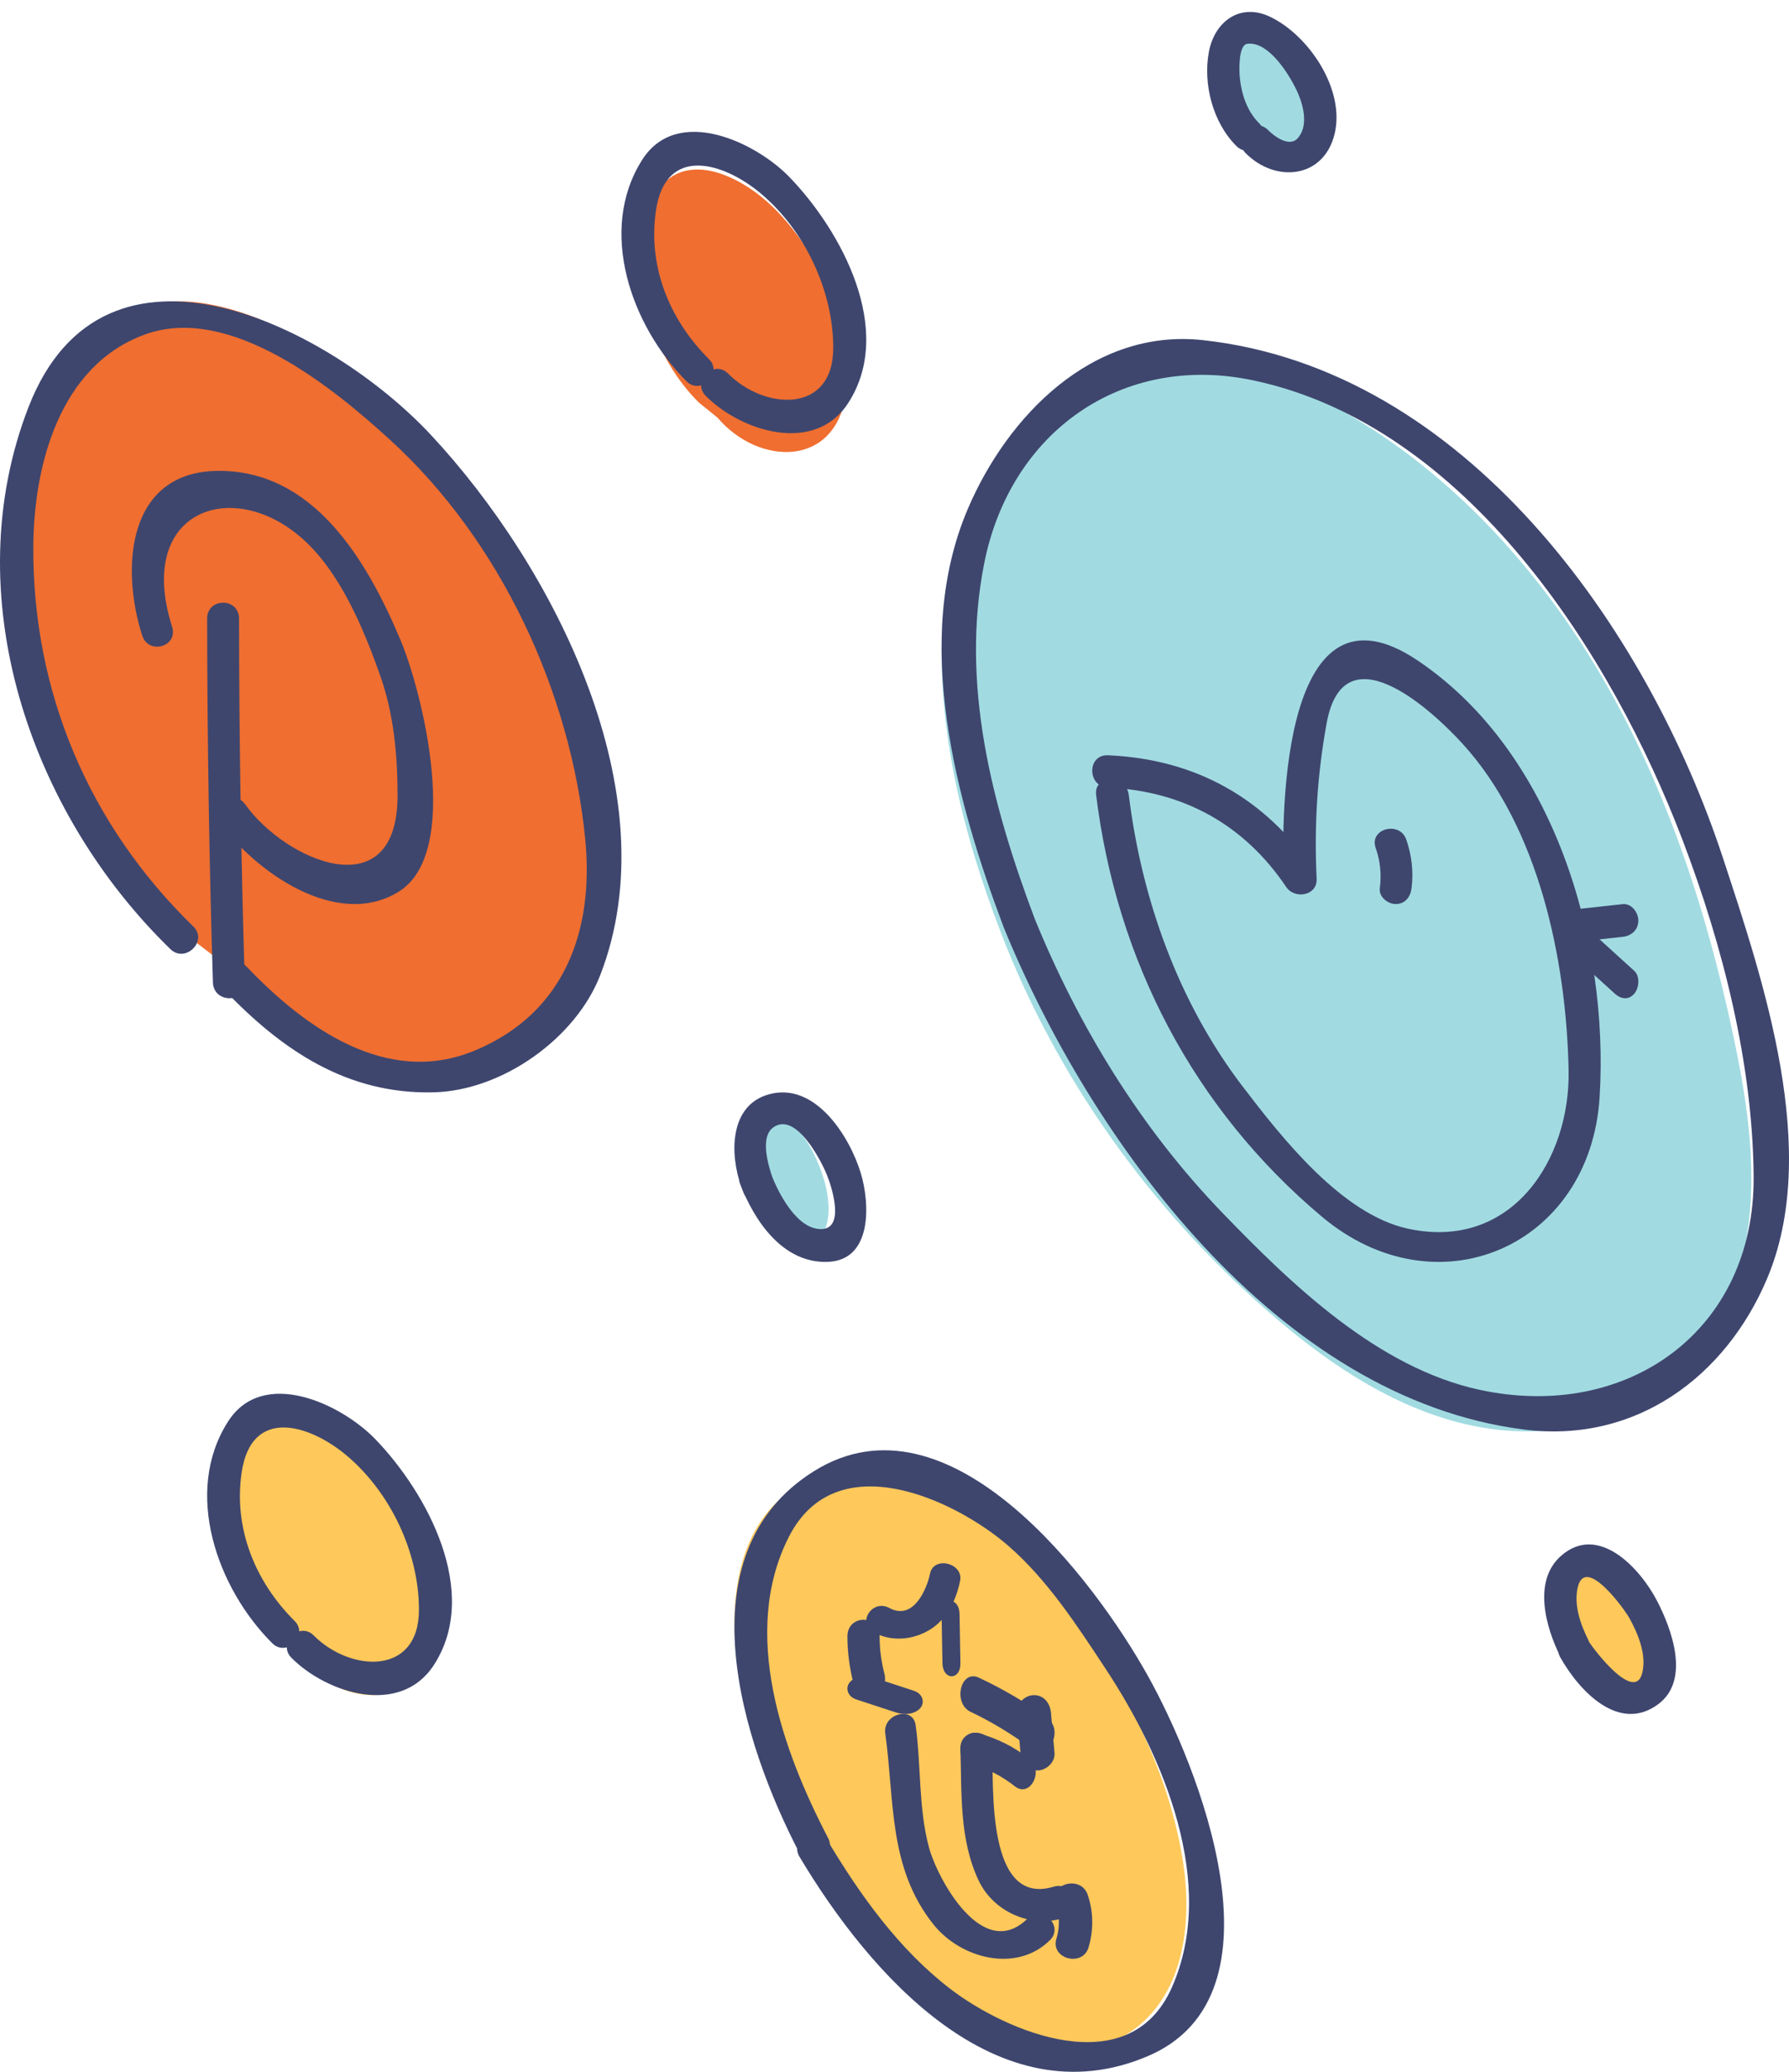
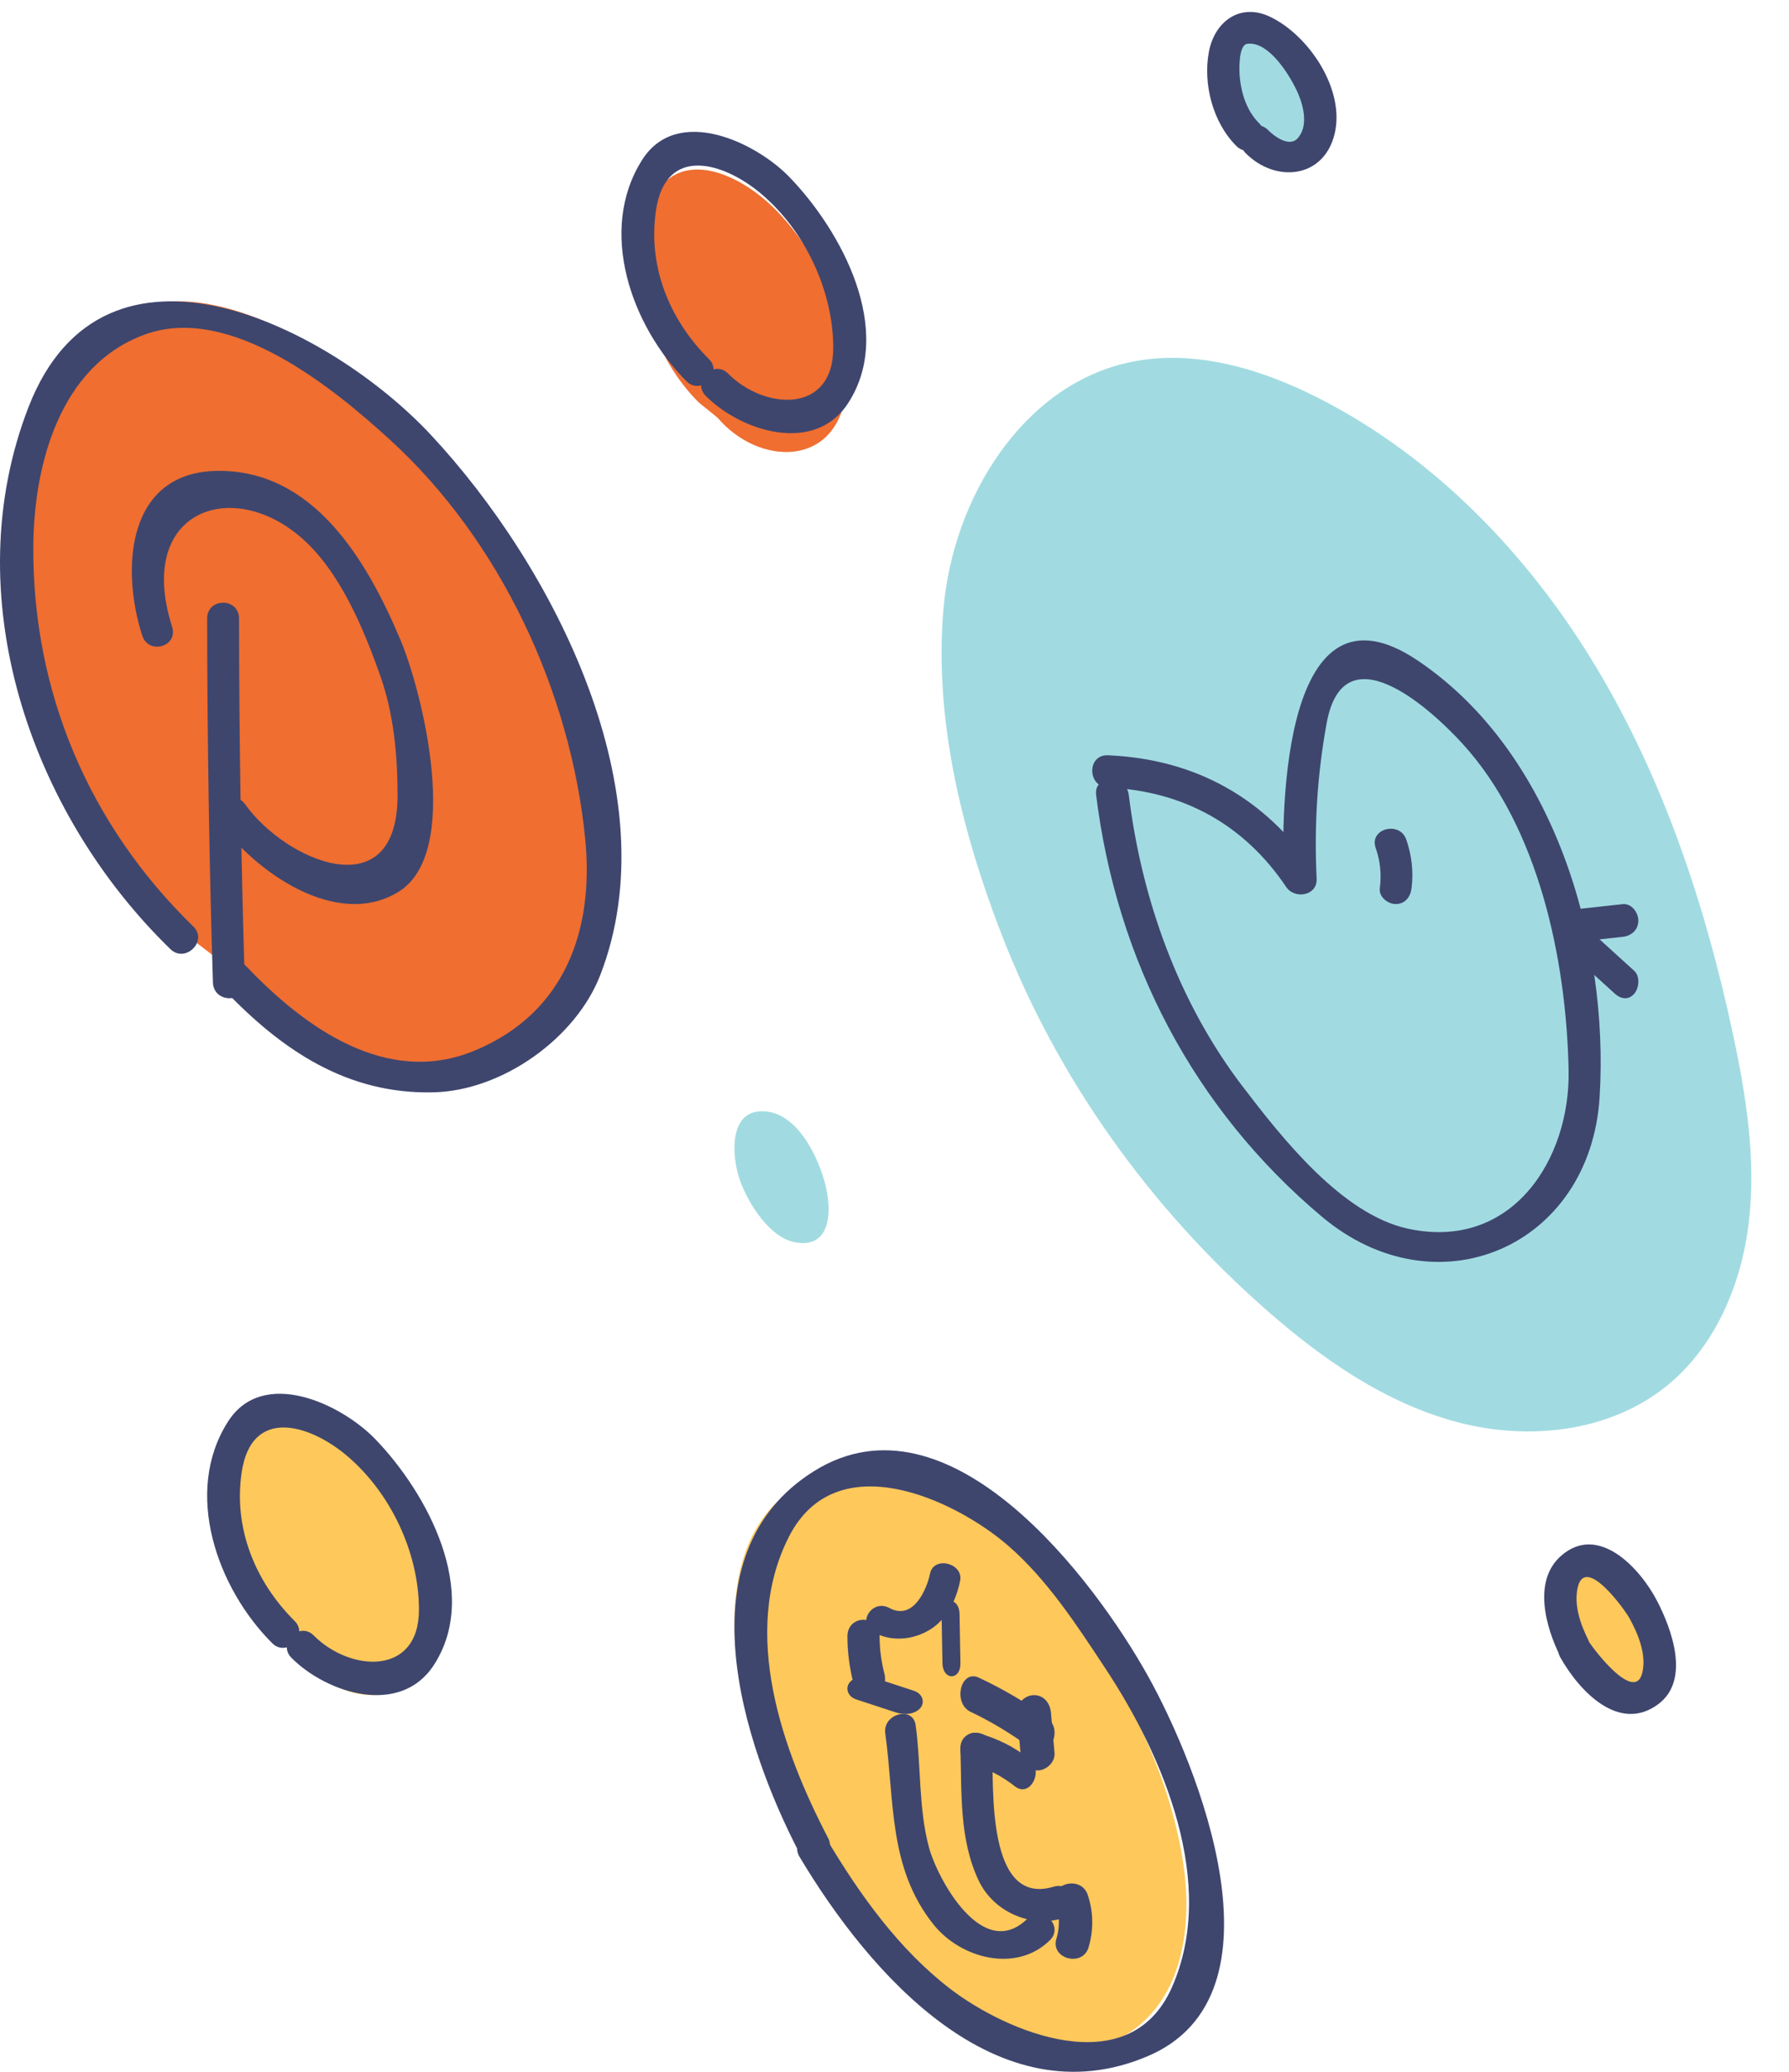
<svg xmlns="http://www.w3.org/2000/svg" width="95px" height="110px" viewBox="0 0 95 110" version="1.1">
  <title>Group 12</title>
  <desc>Created with Sketch.</desc>
  <defs />
  <g id="Page-1" stroke="none" stroke-width="1" fill="none" fill-rule="evenodd">
    <g id="Pixel---CS" transform="translate(-887, -6935)" fill-rule="nonzero">
      <g id="Group-12" transform="translate(887, 6935)">
        <path d="M66.26,6.775 C64.246,4.811 64.532,-1.145 67.951,1.806 C69.115,2.81 70.245,4.867 69.954,6.504 C69.623,8.357 67.797,8.388 66.732,7.15" id="Fill-390" fill="#A1DBE1" />
        <g id="Group-394" transform="translate(64, 0)" fill="#3E466E">
          <g id="Fill-392-Clipped">
            <path d="M2.862,6.543 C2.208,5.892 1.911,4.961 1.832,4.058 C1.807,3.766 1.749,2.384 2.239,2.324 C3.426,2.177 4.588,4.147 4.95,5.01 C5.242,5.706 5.47,6.739 4.898,7.353 C4.455,7.829 3.656,7.229 3.345,6.912 C2.572,6.125 1.364,7.334 2.137,8.121 C3.717,9.729 6.295,9.491 6.871,7.108 C7.439,4.756 5.511,1.882 3.449,0.893 C1.861,0.133 0.501,1.133 0.196,2.746 C-0.128,4.463 0.406,6.508 1.654,7.751 C2.435,8.53 3.644,7.322 2.862,6.543" id="Fill-392" />
          </g>
        </g>
        <path d="M15.107,87.37 C12.716,84.998 11.388,81.029 12.278,77.614 C13.361,73.459 17.12,74.966 19.31,77.261 C21.518,79.573 23.361,83.403 22.94,86.786 C22.428,90.888 18.267,90.732 16.107,88.179" id="Fill-395" fill="#FEC85A" />
        <path d="M15.644,86.063 C13.544,83.971 12.394,81.144 12.833,78.176 C13.35,74.673 16.431,75.621 18.393,77.267 C20.735,79.23 22.237,82.42 22.248,85.444 C22.26,89.019 18.572,88.764 16.663,86.835 C15.902,86.066 14.714,87.248 15.474,88.016 C17.34,89.901 21.261,91.157 23.045,88.394 C25.529,84.546 22.694,79.275 19.928,76.409 C18.124,74.539 13.965,72.568 12.107,75.478 C9.705,79.241 11.544,84.345 14.456,87.244 C15.222,88.007 16.411,86.825 15.644,86.063" id="Fill-397" fill="#3E466E" />
        <path d="M37.108,21.37 C34.716,18.998 33.388,15.029 34.278,11.614 C35.361,7.459 39.12,8.966 41.31,11.261 C43.517,13.574 45.361,17.403 44.94,20.786 C44.428,24.888 40.267,24.732 38.107,22.179" id="Fill-399" fill="#EF6E30" />
        <path d="M37.644,19.063 C35.544,16.971 34.394,14.144 34.833,11.176 C35.35,7.673 38.431,8.621 40.393,10.267 C42.735,12.23 44.237,15.42 44.248,18.444 C44.261,22.019 40.572,21.764 38.663,19.835 C37.902,19.066 36.714,20.248 37.475,21.016 C39.34,22.901 43.261,24.157 45.045,21.394 C47.529,17.546 44.694,12.275 41.928,9.409 C40.124,7.539 35.965,5.568 34.107,8.478 C31.705,12.241 33.544,17.345 36.456,20.244 C37.223,21.007 38.411,19.825 37.644,19.063" id="Fill-401" fill="#3E466E" />
        <path d="M39.322,62.747 C38.816,61.385 38.661,58.751 40.746,59.019 C42.375,59.228 43.409,61.355 43.801,62.788 C44.191,64.219 44.173,66.332 42.205,65.956 C40.88,65.703 39.766,63.943 39.322,62.747 C39.071,62.073 39.676,63.702 39.322,62.747" id="Fill-403" fill="#A1DBE1" />
-         <path d="M41.029,62.546 C40.8,61.894 40.348,60.393 41.045,59.872 C42.256,58.967 43.627,61.653 43.931,62.431 C44.201,63.117 44.846,65.212 43.637,65.256 C42.348,65.304 41.352,63.387 40.963,62.373 C40.563,61.331 38.891,61.783 39.296,62.839 C39.357,63.001 39.42,63.162 39.481,63.323 C39.881,64.365 41.553,63.913 41.149,62.857 C41.109,62.754 41.069,62.649 41.029,62.546 C40.63,61.503 38.958,61.957 39.362,63.012 L39.481,63.323 C40.037,63.168 40.593,63.013 41.149,62.857 C41.087,62.696 41.025,62.534 40.963,62.373 C40.408,62.528 39.852,62.683 39.296,62.839 C40.068,64.855 41.585,67.085 43.96,66.997 C46.33,66.911 46.199,63.898 45.709,62.284 C45.115,60.328 43.293,57.442 40.859,58.094 C38.714,58.667 38.751,61.273 39.362,63.012 C39.733,64.069 41.405,63.614 41.029,62.546" id="Fill-405" fill="#3E466E" />
        <path d="M83.699,87.467 C83.094,86.285 82.321,83.584 84.097,83.061 C85.627,82.61 86.88,84.788 87.423,85.977 C87.928,87.081 88.571,89.31 87.055,89.9 C85.64,90.449 84.275,88.617 83.694,87.497" id="Fill-407" fill="#FEC85A" />
        <path d="M84.335,87.057 C83.925,86.235 83.568,85.216 83.78,84.283 C84.178,82.54 86.26,85.438 86.517,85.898 C86.979,86.728 87.435,87.819 87.215,88.792 C86.833,90.493 84.566,87.509 84.329,87.087 C83.771,86.094 82.293,86.993 82.853,87.991 C83.864,89.793 85.983,92.034 88.063,90.476 C89.764,89.201 88.78,86.514 87.993,84.995 C87.088,83.25 84.878,80.878 82.907,82.595 C81.378,83.926 82.078,86.394 82.859,87.959 C83.369,88.983 84.844,88.078 84.335,87.057" id="Fill-409" fill="#3E466E" />
-         <path d="M42.321,97.805 C40.803,95.055 39.755,92.047 39.239,88.952 C38.666,85.515 38.983,81.47 41.739,79.325 C43.958,77.598 47.207,77.677 49.751,78.882 C52.295,80.087 54.258,82.233 55.98,84.453 C59.228,88.642 61.915,93.409 62.786,98.629 C63.315,101.792 62.972,105.469 60.503,107.528 C58.692,109.037 56.07,109.315 53.795,108.683 C51.521,108.051 49.552,106.619 47.832,105.008 C45.638,102.951 43.763,100.558 42.293,97.938" id="Fill-411" fill="#FEC85A" />
+         <path d="M42.321,97.805 C40.803,95.055 39.755,92.047 39.239,88.952 C38.666,85.515 38.983,81.47 41.739,79.325 C43.958,77.598 47.207,77.677 49.751,78.882 C52.295,80.087 54.258,82.233 55.98,84.453 C59.228,88.642 61.915,93.409 62.786,98.629 C63.315,101.792 62.972,105.469 60.503,107.528 C58.692,109.037 56.07,109.315 53.795,108.683 C51.521,108.051 49.552,106.619 47.832,105.008 " id="Fill-411" fill="#FEC85A" />
        <path d="M43.973,97.586 C41.531,92.905 39.318,86.67 41.887,81.603 C44.408,76.635 50.732,79.641 53.523,82.055 C55.624,83.874 57.209,86.325 58.724,88.623 C61.8,93.285 64.657,100.038 62.229,105.52 C59.96,110.642 53.443,107.894 50.441,105.581 C47.736,103.497 45.671,100.615 43.944,97.72 C43.379,96.772 41.889,97.632 42.457,98.584 C46.159,104.79 52.94,112.584 60.956,109.166 C68.563,105.923 63.583,93.7 60.968,89.001 C58.129,83.898 50.417,73.614 43.223,78.11 C36.178,82.512 39.399,92.534 42.486,98.45 C42.997,99.431 44.483,98.565 43.973,97.586" id="Fill-413" fill="#3E466E" />
        <path d="M46.964,88.86 C46.795,88.208 46.711,87.567 46.709,86.89 C46.704,85.704 44.995,85.703 45,86.89 C45.003,87.721 45.109,88.549 45.316,89.349 C45.613,90.491 47.262,90.006 46.964,88.86" id="Fill-415" fill="#3E466E" />
        <path d="M46.396,86.668 C47.348,87.183 48.492,87.073 49.392,86.518 C50.329,85.938 50.78,84.911 50.983,83.939 C51.18,82.995 49.587,82.593 49.39,83.541 C49.217,84.374 48.504,86.065 47.23,85.375 C46.313,84.879 45.483,86.174 46.396,86.668" id="Fill-417" fill="#3E466E" />
        <path d="M51,88.307 C50.985,87.435 50.969,86.564 50.954,85.693 C50.937,84.77 49.984,84.767 50,85.693 C50.015,86.564 50.031,87.435 50.046,88.307 C50.063,89.23 51.016,89.232 51,88.307" id="Fill-419" fill="#3E466E" />
        <path d="M51.547,90.891 C52.678,91.425 53.756,92.091 54.786,92.846 C55.683,93.505 56.508,91.874 55.618,91.22 C54.463,90.373 53.252,89.674 51.985,89.075 C51.003,88.611 50.579,90.435 51.547,90.891" id="Fill-421" fill="#3E466E" />
        <path d="M55.997,93.061 C55.935,92.353 55.872,91.646 55.809,90.939 C55.764,90.429 55.433,90 54.906,90 C54.447,90 53.958,90.428 54.003,90.939 C54.065,91.646 54.128,92.353 54.191,93.061 C54.236,93.571 54.567,94 55.094,94 C55.552,94 56.042,93.572 55.997,93.061" id="Fill-423" fill="#3E466E" />
        <path d="M51.545,93.659 C52.405,93.886 53.174,94.277 53.896,94.845 C54.699,95.477 55.458,94.009 54.664,93.385 C53.846,92.74 52.925,92.283 51.95,92.026 C50.995,91.775 50.59,93.407 51.545,93.659" id="Fill-425" fill="#3E466E" />
        <path d="M51.001,92.843 C51.073,95.218 50.935,97.67 51.973,99.854 C52.76,101.508 54.732,102.361 56.404,101.854 C57.45,101.537 57.004,99.853 55.953,100.171 C52.384,101.254 52.758,94.882 52.696,92.843 C52.661,91.721 50.966,91.717 51.001,92.843" id="Fill-427" fill="#3E466E" />
        <path d="M57.803,103.397 C58.078,102.476 58.068,101.505 57.756,100.593 C57.398,99.55 55.69,99.997 56.05,101.049 C56.268,101.685 56.29,102.295 56.096,102.941 C55.779,104.005 57.486,104.455 57.803,103.397" id="Fill-429" fill="#3E466E" />
        <path d="M45.467,90.228 C46.168,90.459 46.87,90.689 47.571,90.919 C48.042,91.073 48.596,91.014 48.876,90.681 C49.12,90.39 49.004,89.926 48.534,89.772 C47.832,89.541 47.131,89.311 46.428,89.081 C45.959,88.927 45.405,88.986 45.125,89.319 C44.88,89.61 44.997,90.074 45.467,90.228" id="Fill-431" fill="#3E466E" />
        <path d="M47.009,92.027 C47.51,95.63 47.163,99.156 49.567,102.173 C51.024,104.001 53.985,104.765 55.756,103.009 C56.514,102.259 55.331,101.104 54.574,101.855 C52.179,104.228 49.788,99.735 49.345,98.137 C48.764,96.044 48.921,93.74 48.622,91.593 C48.477,90.553 46.866,90.997 47.009,92.027" id="Fill-433" fill="#3E466E" />
        <path d="M9.73,49.516 C2.885,43.093 -0.606,32.611 1.717,23.38 C2.859,18.846 5.924,15.277 10.952,16.126 C15.233,16.848 19.353,20.017 22.298,23.091 C28.12,29.169 32.709,39.355 31.909,47.951 C31.497,52.387 28.6,55.719 24.312,56.75 C19.64,57.873 15.564,55.043 12.56,51.683" id="Fill-435" fill="#EF6E30" />
        <path d="M10.265,49.19 C4.716,43.797 1.729,36.727 1.769,29.036 C1.791,24.705 3.165,19.404 7.696,17.759 C12.232,16.112 17.715,20.608 20.737,23.375 C26.588,28.729 30.299,36.743 31.075,44.525 C31.559,49.379 30.005,53.793 25.197,55.784 C20.516,57.723 16.142,54.516 13.104,51.331 C12.342,50.531 11.127,51.736 11.887,52.533 C14.949,55.744 18.418,58.108 23.024,57.996 C26.669,57.909 30.565,55.134 31.868,51.789 C35.616,42.162 29.396,30.07 22.875,23.083 C17.586,17.416 5.562,11.211 1.52,21.6 C-2.366,31.589 1.579,43.134 9.048,50.392 C9.84,51.162 11.058,49.959 10.265,49.19" id="Fill-437" fill="#3E466E" />
        <path d="M11,32.845 C11.007,39.283 11.108,45.721 11.306,52.157 C11.341,53.279 13.034,53.283 12.999,52.157 C12.801,45.721 12.7,39.283 12.693,32.845 C12.692,31.718 10.999,31.718 11,32.845" id="Fill-439" fill="#3E466E" />
        <path d="M11.594,43.58 C13.496,46.235 17.853,49.382 21.161,47.35 C24.566,45.259 22.415,36.711 21.266,33.979 C19.444,29.644 16.615,24.98 11.605,25 C6.757,25.02 6.396,30.123 7.548,33.736 C7.883,34.788 9.477,34.337 9.138,33.275 C7.189,27.16 12.262,25.299 16.001,28.549 C18.043,30.325 19.308,33.366 20.202,35.905 C20.913,37.927 21.109,40.091 21.112,42.229 C21.12,48.274 15.194,45.744 13.019,42.707 C12.388,41.827 10.955,42.687 11.594,43.58" id="Fill-441" fill="#3E466E" />
        <path d="M53.15,49.518 C51.046,44.052 49.591,38.133 50.103,32.291 C50.615,26.448 54.293,20.456 59.978,19.236 C63.38,18.506 66.93,19.562 70.034,21.144 C76.2,24.284 81.198,29.487 84.776,35.448 C88.353,41.41 90.575,48.117 92.03,54.931 C92.724,58.18 93.251,61.517 92.875,64.82 C92.499,68.122 91.127,71.419 88.578,73.525 C85.532,76.041 81.182,76.515 77.376,75.504 C73.569,74.493 70.231,72.17 67.261,69.564 C61.055,64.12 56.127,57.253 53.15,49.518" id="Fill-443" fill="#A1DBE1" />
-         <path d="M54.938,48.761 C52.684,42.77 50.994,36.333 52.261,29.923 C53.638,22.95 59.574,18.701 66.588,20.203 C77.901,22.626 85.586,34.725 89.358,44.628 C91.489,50.224 93.07,56.46 93.122,62.445 C93.192,70.683 86.386,75.474 78.579,73.792 C73.162,72.624 68.594,68.208 64.893,64.372 C60.571,59.892 57.274,54.496 54.938,48.761 C54.53,47.759 52.877,48.196 53.29,49.213 C57.893,60.514 67.821,74.257 80.952,75.902 C86.874,76.644 91.631,73.089 93.83,67.901 C96.702,61.128 93.648,52.108 91.497,45.566 C87.476,33.336 77.796,19.59 63.885,18.06 C58.003,17.413 53.488,22.108 51.392,27.021 C48.415,34 50.764,42.498 53.29,49.213 C53.673,50.229 55.325,49.789 54.938,48.761" id="Fill-445" fill="#3E466E" />
        <path d="M58.207,42.207 C59.29,50.971 63.363,58.855 70.192,64.596 C76.299,69.73 84.456,66.19 84.944,58.239 C85.452,49.958 82.514,39.932 75.281,35.068 C68.115,30.252 68.011,43.076 68.181,46.659 L69.797,46.227 C67.217,42.389 63.493,40.302 58.837,40.1 C57.718,40.052 57.724,41.768 58.837,41.816 C62.84,41.99 66.079,43.791 68.299,47.092 C68.75,47.762 69.959,47.563 69.916,46.659 C69.783,43.849 69.943,41.18 70.447,38.403 C71.33,33.532 75.787,37.444 77.634,39.454 C81.725,43.905 83.179,51.003 83.296,56.817 C83.393,61.575 80.27,66.427 74.765,65.235 C71.253,64.476 68.057,60.394 65.996,57.697 C62.571,53.216 60.626,47.743 59.941,42.207 C59.808,41.123 58.071,41.11 58.207,42.207" id="Fill-447" fill="#3E466E" />
        <path d="M83.826,49.996 L86.174,49.74 C86.622,49.691 87,49.382 87,48.871 C87,48.436 86.622,47.955 86.174,48.003 L83.826,48.26 C83.378,48.309 83,48.618 83,49.128 C83,49.564 83.378,50.046 83.826,49.996" id="Fill-449" fill="#3E466E" />
        <path d="M83.215,50.452 L85.751,52.757 C86.066,53.043 86.477,53.117 86.785,52.757 C87.041,52.459 87.1,51.835 86.785,51.549 C85.94,50.78 85.094,50.012 84.249,49.243 C83.934,48.957 83.522,48.883 83.215,49.243 C82.959,49.541 82.899,50.165 83.215,50.452" id="Fill-451" fill="#3E466E" />
        <path d="M74.956,47.166 C75.067,46.292 74.966,45.407 74.676,44.574 C74.323,43.564 72.694,43.998 73.051,45.017 C73.299,45.729 73.366,46.42 73.271,47.166 C73.214,47.618 73.698,48 74.114,48 C74.616,48 74.899,47.617 74.956,47.166" id="Fill-453" fill="#3E466E" />
      </g>
    </g>
  </g>
</svg>